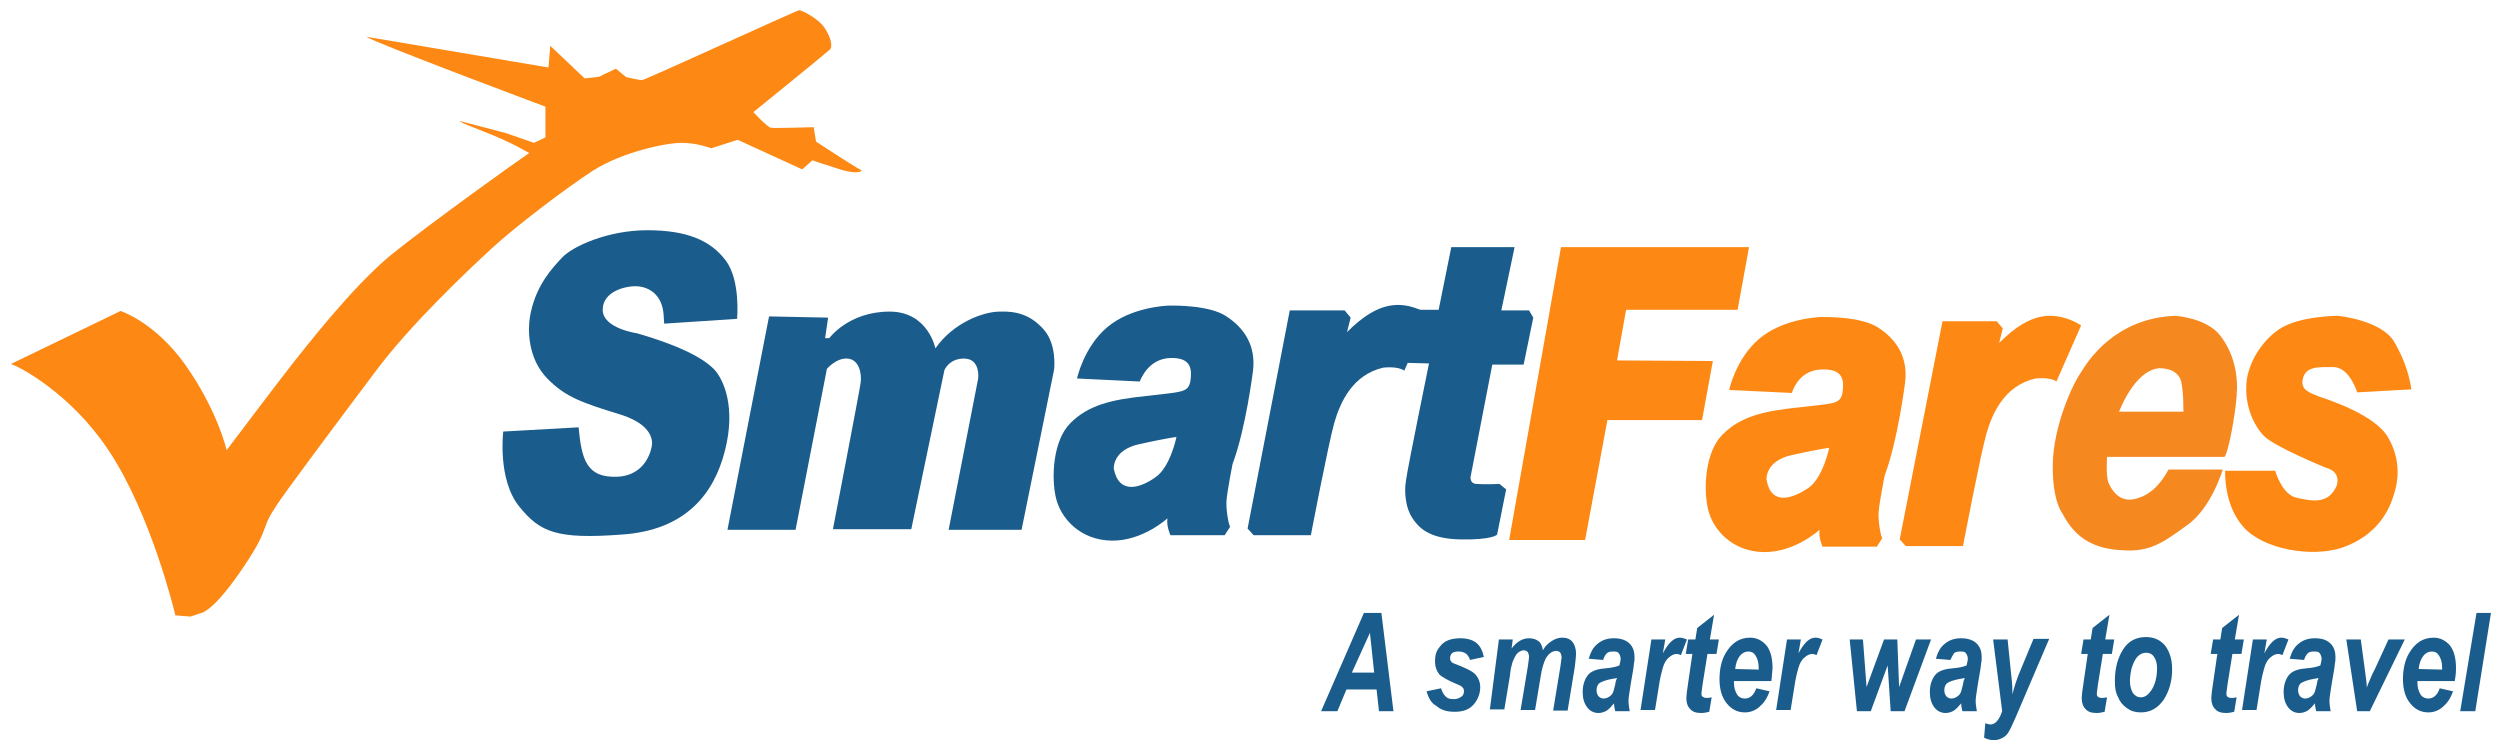
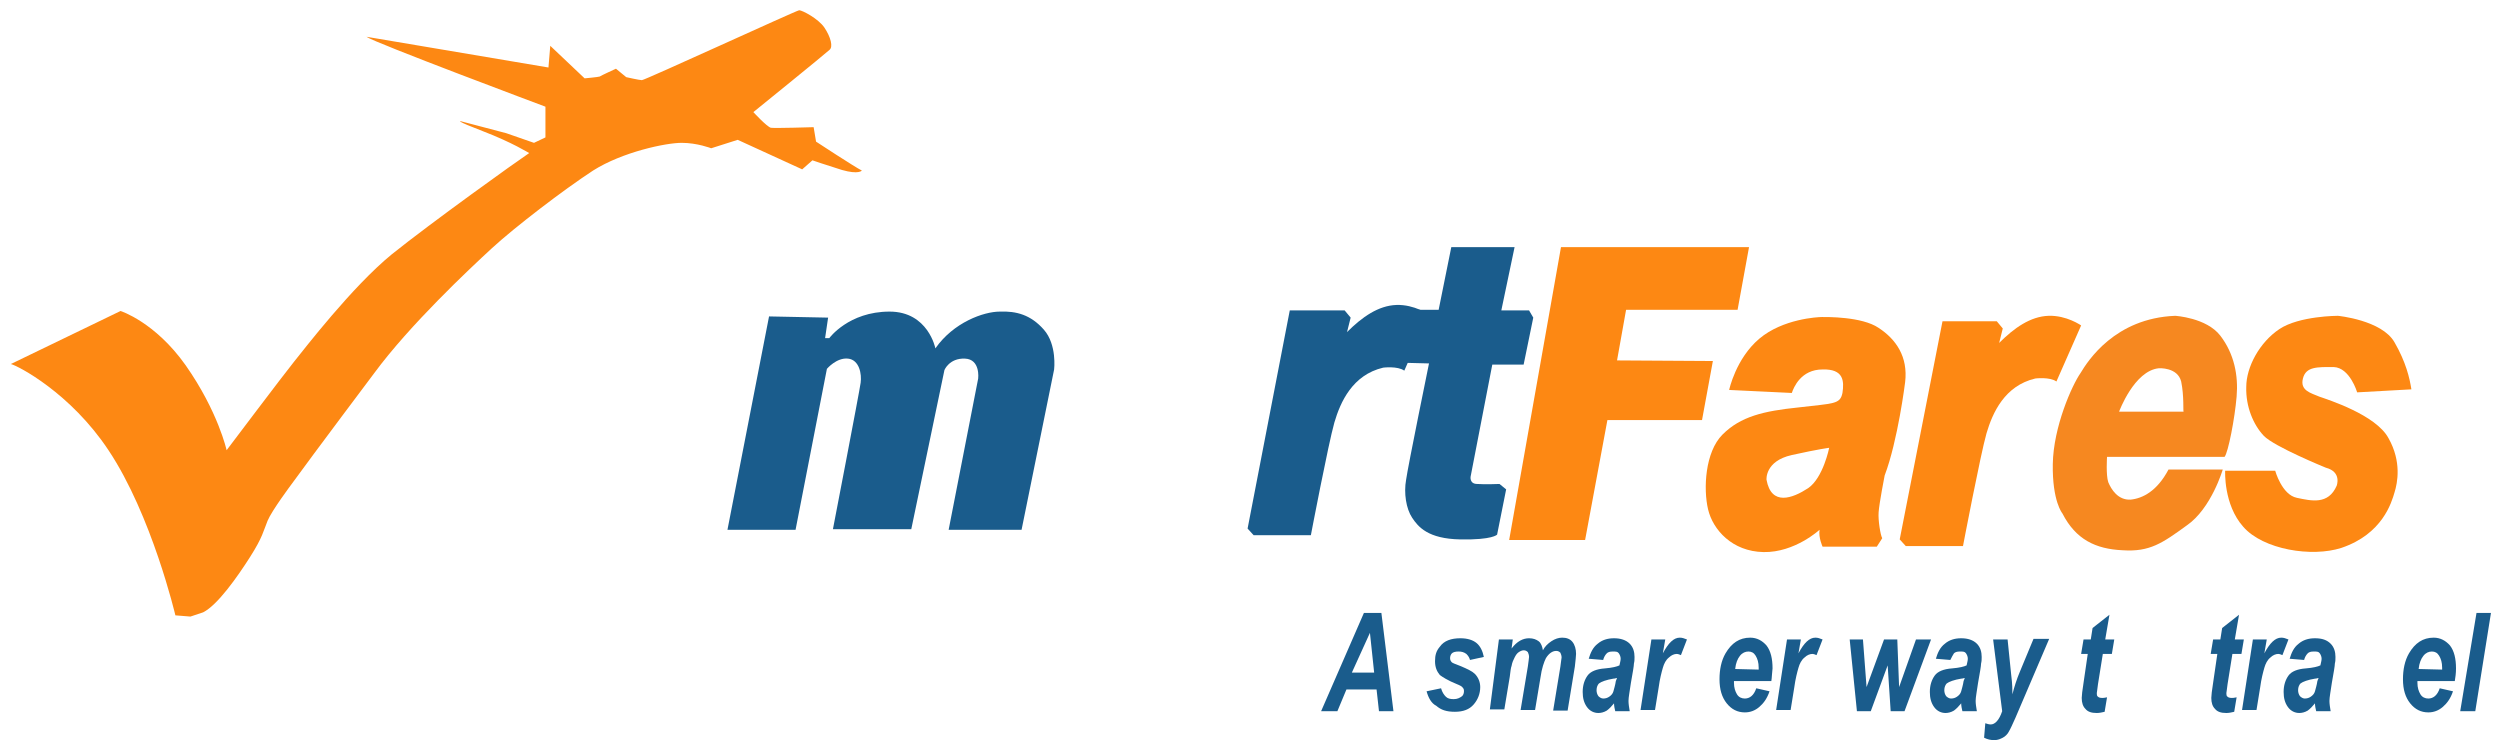
<svg xmlns="http://www.w3.org/2000/svg" id="Layer_1" viewBox="0 0 414.8 122.8" x="0px" xml:space="preserve" y="0px">
  <style type="text/css">	.st0{fill:#FD8813;}	.st1{fill:#1a5c8c;}	.st2{fill:#F68820;}</style>
  <path class="st0" d="M29.1,102.1c0,0-3.9-16.6-11.1-27.4c-6.3-9.5-15-14-16.2-14.3L20,51.6c0,0,5.7,1.8,10.8,9  c5.4,7.7,6.8,14.1,6.8,14.1S47.1,62.1,48.8,60S58.4,47.6,65,42.2c6.6-5.3,20.7-15.4,22.8-16.8c0,0-2.9-1.8-7.6-3.6  c-4.7-1.8-3.8-1.7-3.8-1.7l7.6,2l4.6,1.6l1.9-0.9v-5.1c0,0-28.6-10.7-29.7-11.6L91,11.2l0.3-3.6L97,13c0,0,2.2-0.2,2.5-0.3  c0.3-0.2,2.7-1.3,2.7-1.3l1.7,1.4c0,0,2.2,0.5,2.6,0.5c0.5,0,25.5-11.5,26.1-11.6c0.5,0,3.2,1.4,4.2,2.9s1.5,3.2,0.8,3.7  C137.1,8.8,125,18.6,125,18.6s2.2,2.4,2.9,2.6c0.7,0.1,7.1-0.1,7.1-0.1l0.4,2.4c0,0,6.4,4.2,7.6,4.8c0,0-0.5,0.7-3.3-0.1  c-2.9-0.9-4.9-1.6-4.9-1.6l-1.7,1.5l-10.7-4.9l-4.4,1.4c0,0-2.3-0.9-4.9-0.9s-9.8,1.5-14.7,4.6c-4.9,3.2-13,9.4-16.8,12.9  S68,53.9,62.1,61.9c0,0-10,13.3-13.7,18.4c0,0-3.3,4.4-4,6.1s-0.8,2.7-2.9,6c-2.1,3.3-5.4,8-7.8,9.2l-2.1,0.7L29.1,102.1z" />
-   <path class="st1" d="M83.5,71.6c0,0-1,8,2.7,12.5c3.4,4.2,6.2,5.4,16.9,4.6c10.7-0.7,15.4-6.8,17.2-14c1.8-7.1-0.2-11.6-1.7-13.3  c-1.6-1.7-5-3.8-12.9-6.1c0,0-5.7-0.8-5.7-3.9s3.9-4,5.7-3.9c1.8,0.1,4.1,1.2,4.4,4.6l0.1,1.6l12.1-0.8c0,0,0.6-6.4-1.9-9.7  s-6.4-5-13-5S95,40.9,93.3,42.7s-4.2,4.5-5.2,9c-0.7,3-0.5,7.9,2.8,11.2c3,3,5.6,3.9,12.1,5.9c6.3,2,5.1,5.4,5.1,5.4  s-0.7,4.7-5.7,4.9c-5.1,0.2-5.9-2.9-6.4-8.2L83.5,71.6z" />
  <path class="st1" d="M127.6,52.5l-6.9,35.4H132l5.2-26.7c0,0,1.6-1.9,3.5-1.7s2.3,2.6,2.1,4c-0.2,1.5-4.6,24.3-4.6,24.3h13l5.5-26.4  c0,0,0.8-2,3.4-1.9c2.6,0.1,2.2,3.3,2.2,3.3l-4.9,25.1h12.1l5.4-26.6c0,0,0.5-4.1-1.7-6.6s-4.6-3.1-7.3-3c-2.7,0-7.7,1.8-10.7,6.1  c0,0-1.2-6.1-7.6-6.1c-6.8,0-10,4.4-10,4.4h-0.7l0.5-3.4L127.6,52.5z" />
-   <path class="st1" d="M189.1,63.3l-10.4-0.5c0,0,1.1-5.2,5-8.5s9.7-3.6,10.4-3.6s6.6-0.1,9.4,1.8c2.9,1.9,4.9,4.8,4.4,9  c0,0-1.2,9.7-3.4,15.5c0,0-0.9,4.6-1,6.1c-0.1,1.3,0.3,3.8,0.6,4.3l-0.9,1.4h-9c0,0-0.7-1.5-0.5-2.8c0,0-4.1,3.8-9.3,3.7  c-5.2-0.1-8.4-3.7-9.2-7.1s-0.5-9.5,2.4-12.4c3-3,6.8-3.9,12.6-4.5c5.8-0.7,6.9-0.5,7.3-2.4c0.3-2,0.2-4-3.3-3.9  C190.7,59.5,189.4,62.6,189.1,63.3z M191.7,79.2c2.5-1.7,3.5-6.7,3.5-6.7s-1.7,0.2-6.2,1.2s-4.2,4.1-4.2,4.1  C185.7,82.2,189.3,80.9,191.7,79.2z" />
  <path class="st0" d="M297.3,65.2l-10.4-0.5c0,0,1.1-5.2,5-8.5s9.7-3.6,10.4-3.6s6.6-0.1,9.4,1.8c2.9,1.9,4.9,4.8,4.4,9  c0,0-1.2,9.7-3.4,15.5c0,0-0.9,4.6-1,6.1c-0.1,1.3,0.3,3.8,0.6,4.3l-0.9,1.4h-9c0,0-0.7-1.5-0.5-2.8c0,0-4.1,3.8-9.3,3.7  c-5.2-0.1-8.4-3.7-9.2-7.1c-0.8-3.4-0.5-9.5,2.4-12.4c3-3,6.8-3.9,12.6-4.5c5.9-0.7,6.9-0.5,7.3-2.4c0.3-2,0.2-4-3.3-3.9  C298.8,61.3,297.6,64.3,297.3,65.2z M300,81c2.5-1.7,3.5-6.7,3.5-6.7s-1.7,0.2-6.2,1.2s-4.2,4.1-4.2,4.1C293.9,84,297.4,82.7,300,81  z" />
  <path class="st0" d="M322.3,53.3l-7.1,36.2l1,1.1h9.5c0,0,2.9-15.2,3.9-18.7c1-3.4,3-7.9,8.1-9.1c0,0,2.4-0.3,3.5,0.5l4.1-9.3  c0,0-2.4-1.7-5.4-1.6c-3,0.1-5.7,2-8.2,4.5l0.6-2.4l-1-1.2L322.3,53.3z" />
  <path class="st1" d="M214,51.5l-7,36.2l1,1.1h9.5c0,0,2.9-15.2,3.9-18.7c1-3.4,3-7.9,8.1-9.1c0,0,2.4-0.3,3.5,0.5l4.1-9.3  c0,0-2.4-1.7-5.4-1.6c-3,0.1-5.7,2-8.2,4.5l0.6-2.4l-1-1.2L214,51.5z" />
  <path class="st1" d="M240.8,41h10.5l-2.2,10.5h4.6l0.7,1.2l-1.6,7.8h-5.2L244,79.1c0,0-0.2,1.2,1.1,1.2c1.2,0.1,3.7,0,3.7,0l1.1,0.9  l-1.5,7.5c0,0-0.7,0.9-6.1,0.8c-5.4-0.1-7-2.1-8-3.6s-1.4-4.1-1-6.3c0.3-2.2,3.8-19.3,3.8-19.3l-3.9-0.1l1.8-8.8h3.7L240.8,41z" />
  <polygon class="st0" points="259,41 250.4,89.6 263,89.6 266.7,69.7 282.4,69.7 284.2,59.9 268.3,59.8 269.8,51.4 288.3,51.4   290.2,41 " />
  <path class="st2" d="M360.9,52.4c0,0,5.2,0.3,7.5,3.3s3,6.6,2.7,10.1c-0.3,3.6-1.4,9.3-2,10h-19.5c0,0-0.2,3,0.2,4.2  c0.5,1.2,1.6,3,3.7,2.9c2-0.2,4.4-1.4,6.3-5h9c0,0-1.9,6.5-6,9.3c-4,2.9-6.1,4.4-10.6,4.1c-4.5-0.2-7.8-1.8-10-6.1  c0,0-1.7-2-1.6-8.2s3.2-13.1,4.6-15.1C346.4,59.9,350.9,52.8,360.9,52.4z M361.9,63.3c-0.6-2.4-3.7-2.2-3.7-2.2  c-4.1,0.4-6.6,7.2-6.6,7.2h10.7C362.2,68.3,362.4,65.7,361.9,63.3z" />
  <path class="st0" d="M369.2,78.1h8.3c0,0,1.1,4,3.6,4.5c2.4,0.5,5.2,1.2,6.6-2c0,0,0.9-2.3-1.8-3c0,0-8.6-3.5-10.3-5.3  c-1.7-1.8-3-4.8-2.9-8.1c0-3.3,2.2-7.4,5.5-9.6c3.3-2.2,9.7-2.2,9.7-2.2s7.3,0.7,9.4,4.4c1.9,3.3,2.5,5.9,2.8,7.8l-9,0.5  c0,0-1.2-4.1-3.9-4.2c-2.7,0-4.6-0.1-5.1,1.9c-0.5,2,1.3,2.4,2.7,3c1.4,0.5,9.4,3,11.5,6.9c2.2,3.9,1.5,7.4,1,9  c-0.5,1.7-2,6.9-8.8,9.2c-4.9,1.6-13,0.3-16.3-3.5C368.9,83.7,369.2,78.1,369.2,78.1z" />
  <path class="st1" d="M228.4,114.4h-5l-1.5,3.6h-2.7l7.1-16.3h2.9l2,16.3h-2.4L228.4,114.4z M228,111.6l-0.7-6.6l-3,6.6H228z" />
  <path class="st1" d="M236.7,114.7l2.4-0.5c0.2,0.7,0.5,1.1,0.8,1.4s0.7,0.4,1.3,0.4s1-0.2,1.4-0.5c0.2-0.2,0.3-0.5,0.3-0.8  c0-0.2,0-0.4-0.2-0.6c-0.1-0.2-0.5-0.4-1-0.6c-1.5-0.6-2.4-1.2-2.8-1.5c-0.5-0.6-0.8-1.3-0.8-2.3s0.2-1.7,0.8-2.4  c0.7-1,1.9-1.4,3.4-1.4c1.2,0,2.1,0.3,2.7,0.8c0.6,0.5,1,1.3,1.2,2.3l-2.3,0.5c-0.1-0.4-0.3-0.7-0.6-1c-0.4-0.3-0.8-0.4-1.3-0.4  s-0.9,0.1-1.1,0.3c-0.2,0.2-0.3,0.5-0.3,0.8s0.1,0.5,0.3,0.7c0.1,0.1,0.6,0.3,1.4,0.6c1.2,0.5,2,0.9,2.4,1.3  c0.6,0.6,0.9,1.4,0.9,2.2c0,1.1-0.4,2.1-1.1,2.9c-0.7,0.8-1.7,1.2-3.1,1.2s-2.3-0.3-3.1-1C237.5,116.7,237,115.8,236.7,114.7z" />
  <path class="st1" d="M248.7,106.1h2.3l-0.2,1.5c0.9-1.2,1.9-1.7,2.9-1.7c0.7,0,1.2,0.2,1.6,0.5s0.6,0.9,0.7,1.5  c0.3-0.6,0.8-1.1,1.4-1.5s1.2-0.6,1.8-0.6c0.7,0,1.3,0.2,1.7,0.7c0.4,0.5,0.6,1.2,0.6,2c0,0.4-0.1,1.1-0.2,2.1l-1.2,7.3h-2.4  l1.2-7.3c0.1-0.9,0.2-1.4,0.2-1.5c0-0.3-0.1-0.6-0.2-0.8c-0.2-0.2-0.4-0.3-0.7-0.3c-0.6,0-1.2,0.4-1.7,1.2c-0.3,0.6-0.7,1.7-0.9,3.2  l-0.9,5.4h-2.4l1.2-7.2c0.1-0.8,0.2-1.4,0.2-1.6c0-0.3-0.1-0.6-0.2-0.8c-0.2-0.2-0.4-0.3-0.7-0.3c-0.2,0-0.5,0.1-0.8,0.3  c-0.3,0.2-0.5,0.5-0.7,0.9s-0.4,0.8-0.5,1.4c-0.1,0.2-0.2,0.9-0.3,1.8l-0.9,5.4h-2.4L248.7,106.1z" />
  <path class="st1" d="M266,109.5l-2.4-0.2c0.3-1,0.7-1.9,1.5-2.5c0.7-0.6,1.6-0.9,2.7-0.9s2,0.3,2.6,0.9s0.8,1.4,0.8,2.2  c0,0.4,0,0.7-0.1,1.1c0,0.4-0.2,1.5-0.5,3.2c-0.2,1.4-0.4,2.4-0.4,3c0,0.5,0.1,1.1,0.2,1.7H268c-0.1-0.4-0.2-0.9-0.2-1.3  c-0.4,0.5-0.8,0.9-1.2,1.2c-0.5,0.3-1,0.4-1.4,0.4c-0.7,0-1.4-0.3-1.9-1s-0.7-1.5-0.7-2.5c0-1.1,0.3-2,0.8-2.7s1.5-1.1,2.9-1.2  c1.2-0.1,2-0.3,2.4-0.5c0.1-0.5,0.2-0.8,0.2-1.1c0-0.3-0.1-0.6-0.3-0.9s-0.5-0.3-1-0.3s-0.8,0.1-1,0.3  C266.3,108.7,266.1,109.1,266,109.5z M268.3,112.5c-0.2,0-0.3,0.1-0.6,0.1c-1.2,0.2-2,0.5-2.4,0.8c-0.2,0.2-0.4,0.6-0.4,1.1  c0,0.4,0.1,0.7,0.3,1c0.2,0.2,0.5,0.4,0.8,0.4c0.4,0,0.7-0.1,1-0.3c0.3-0.2,0.6-0.5,0.7-0.9s0.3-1,0.4-1.7L268.3,112.5z" />
  <path class="st1" d="M274,106.1h2.3l-0.4,2.3c0.9-1.7,1.8-2.6,2.8-2.6c0.4,0,0.7,0.1,1.2,0.3l-1,2.6c-0.2-0.1-0.5-0.2-0.7-0.2  c-0.4,0-0.9,0.2-1.3,0.6c-0.5,0.4-0.8,1-1,1.7s-0.5,1.8-0.7,3.3l-0.6,3.7h-2.4L274,106.1z" />
-   <path class="st1" d="M279.7,108.5l0.4-2.4h1.2l0.3-1.9l2.8-2.2l-0.7,4.1h1.5l-0.4,2.4h-1.5l-0.8,5c-0.1,0.9-0.2,1.4-0.2,1.5  c0,0.2,0,0.5,0.2,0.6s0.3,0.2,0.7,0.2c0.1,0,0.4,0,0.8-0.1l-0.4,2.4c-0.4,0.1-0.9,0.2-1.3,0.2c-0.9,0-1.5-0.2-1.9-0.7  c-0.4-0.4-0.6-1-0.6-1.8c0-0.4,0.1-1.2,0.3-2.5l0.7-4.8L279.7,108.5L279.7,108.5z" />
  <path class="st1" d="M293.9,113h-6.2c0,0.1,0,0.2,0,0.3c0,0.8,0.2,1.4,0.5,1.9s0.8,0.7,1.3,0.7c0.8,0,1.5-0.5,1.9-1.7l2.2,0.5  c-0.4,1.2-1,2-1.7,2.6s-1.5,0.9-2.4,0.9c-1.2,0-2.2-0.5-3-1.5s-1.2-2.3-1.2-4c0-1.6,0.3-3.1,1-4.3c1-1.7,2.3-2.6,4.1-2.6  c1.1,0,2,0.5,2.7,1.3c0.7,0.9,1,2.2,1,3.8C294,111.7,294,112.4,293.9,113z M291.8,111.1c0-0.1,0-0.2,0-0.3c0-0.9-0.2-1.5-0.5-2  s-0.7-0.7-1.2-0.7s-1,0.2-1.4,0.7s-0.7,1.2-0.8,2.2L291.8,111.1L291.8,111.1z" />
  <path class="st1" d="M296.5,106.1h2.3l-0.4,2.3c0.9-1.7,1.8-2.6,2.8-2.6c0.4,0,0.7,0.1,1.2,0.3l-1,2.6c-0.2-0.1-0.5-0.2-0.7-0.2  c-0.4,0-0.9,0.2-1.3,0.6c-0.5,0.4-0.8,1-1,1.7s-0.5,1.8-0.7,3.3l-0.6,3.7h-2.4L296.5,106.1z" />
  <path class="st1" d="M316,118h-2.3l-0.5-7.6l-2.8,7.6h-2.3l-1.2-11.9h2.2l0.6,7.9l2.9-7.9h2.2l0.3,7.9l2.8-7.9h2.5L316,118z" />
  <path class="st1" d="M323.6,109.5l-2.4-0.2c0.3-1,0.7-1.9,1.5-2.5c0.7-0.6,1.6-0.9,2.7-0.9s2,0.3,2.6,0.9s0.8,1.4,0.8,2.2  c0,0.4,0,0.7-0.1,1.1c0,0.4-0.2,1.5-0.5,3.2c-0.2,1.4-0.4,2.4-0.4,3c0,0.5,0.1,1.1,0.2,1.7h-2.4c-0.1-0.4-0.2-0.9-0.2-1.3  c-0.4,0.5-0.8,0.9-1.2,1.2c-0.5,0.3-1,0.4-1.4,0.4c-0.7,0-1.4-0.3-1.9-1s-0.7-1.5-0.7-2.5c0-1.1,0.3-2,0.8-2.7s1.5-1.1,2.9-1.2  c1.2-0.1,2-0.3,2.4-0.5c0.1-0.5,0.2-0.8,0.2-1.1c0-0.3-0.1-0.6-0.3-0.9s-0.5-0.3-1-0.3s-0.8,0.1-1,0.3  C324,108.7,323.8,109.1,323.6,109.5z M326,112.5c-0.2,0-0.3,0.1-0.6,0.1c-1.2,0.2-2,0.5-2.4,0.8c-0.2,0.2-0.4,0.6-0.4,1.1  c0,0.4,0.1,0.7,0.3,1c0.2,0.2,0.5,0.4,0.8,0.4c0.4,0,0.7-0.1,1-0.3c0.3-0.2,0.6-0.5,0.7-0.9s0.3-1,0.4-1.7L326,112.5z" />
  <path class="st1" d="M330.7,106.1h2.4l0.6,5.9c0.2,1.5,0.2,2.6,0.2,3.2c0.3-1.2,0.7-2.5,1.3-3.9l2.2-5.3h2.6l-5.6,13.1  c-0.5,1.1-0.8,1.8-1.1,2.3c-0.2,0.4-0.6,0.8-1,1s-0.8,0.4-1.4,0.4s-1.1-0.1-1.7-0.4l0.2-2.4c0.3,0.1,0.6,0.2,0.9,0.2  c0.7,0,1.4-0.7,1.9-2.2L330.7,106.1z" />
  <path class="st1" d="M345.3,108.5l0.4-2.4h1.2l0.3-1.9l2.8-2.2l-0.7,4.1h1.5l-0.4,2.4h-1.5l-0.8,5c-0.1,0.9-0.2,1.4-0.2,1.5  c0,0.2,0,0.5,0.2,0.6c0.1,0.1,0.3,0.2,0.7,0.2c0.1,0,0.4,0,0.8-0.1l-0.4,2.4c-0.4,0.1-0.9,0.2-1.3,0.2c-0.9,0-1.5-0.2-1.9-0.7  c-0.4-0.4-0.6-1-0.6-1.8c0-0.4,0.1-1.2,0.3-2.5l0.7-4.8L345.3,108.5L345.3,108.5z" />
-   <path class="st1" d="M350.9,113c0-2.2,0.5-3.9,1.4-5.3s2.2-2,3.8-2c1.3,0,2.4,0.5,3.2,1.5c0.7,1,1.1,2.2,1.1,3.9  c0,1.9-0.5,3.6-1.4,5c-1,1.4-2.2,2.1-3.8,2.1c-0.9,0-1.6-0.2-2.3-0.7c-0.7-0.5-1.2-1.1-1.5-1.9C351,114.9,350.9,114,350.9,113z   M357.9,110.8c0-0.7-0.2-1.4-0.5-1.8c-0.3-0.5-0.8-0.7-1.3-0.7s-1,0.2-1.4,0.6s-0.7,1-1,1.9c-0.2,0.8-0.3,1.6-0.3,2.2  c0,0.8,0.2,1.5,0.5,2c0.4,0.5,0.8,0.7,1.3,0.7c0.7,0,1.2-0.4,1.7-1.1C357.6,113.6,357.9,112.3,357.9,110.8z" />
  <path class="st1" d="M366.8,108.5l0.4-2.4h1.2l0.3-1.9l2.8-2.2l-0.7,4.1h1.5l-0.4,2.4h-1.5l-0.8,5c-0.1,0.9-0.2,1.4-0.2,1.5  c0,0.2,0,0.5,0.2,0.6c0.1,0.1,0.3,0.2,0.7,0.2c0.1,0,0.4,0,0.8-0.1l-0.4,2.4c-0.4,0.1-0.9,0.2-1.3,0.2c-0.9,0-1.5-0.2-1.9-0.7  c-0.4-0.4-0.6-1-0.6-1.8c0-0.4,0.1-1.2,0.3-2.5l0.7-4.8L366.8,108.5L366.8,108.5z" />
  <path class="st1" d="M373.8,106.1h2.3l-0.4,2.3c0.9-1.7,1.8-2.6,2.8-2.6c0.4,0,0.7,0.1,1.2,0.3l-1,2.6c-0.2-0.1-0.5-0.2-0.7-0.2  c-0.4,0-0.9,0.2-1.3,0.6c-0.5,0.4-0.8,1-1,1.7s-0.5,1.8-0.7,3.3l-0.6,3.7H372L373.8,106.1z" />
  <path class="st1" d="M382.3,109.5l-2.4-0.2c0.3-1,0.7-1.9,1.5-2.5c0.7-0.6,1.6-0.9,2.7-0.9c1.2,0,2,0.3,2.6,0.9s0.8,1.4,0.8,2.2  c0,0.4,0,0.7-0.1,1.1c0,0.4-0.2,1.5-0.5,3.2c-0.2,1.4-0.4,2.4-0.4,3c0,0.5,0.1,1.1,0.2,1.7h-2.4c-0.1-0.4-0.2-0.9-0.2-1.3  c-0.4,0.5-0.8,0.9-1.2,1.2c-0.5,0.3-1,0.4-1.4,0.4c-0.7,0-1.4-0.3-1.9-1s-0.7-1.5-0.7-2.5c0-1.1,0.3-2,0.8-2.7s1.5-1.1,2.9-1.2  c1.2-0.1,2-0.3,2.4-0.5c0.1-0.5,0.2-0.8,0.2-1.1c0-0.3-0.1-0.6-0.3-0.9s-0.5-0.3-1-0.3s-0.8,0.1-1,0.3  C382.6,108.7,382.4,109.1,382.3,109.5z M384.7,112.5c-0.2,0-0.3,0.1-0.6,0.1c-1.2,0.2-2,0.5-2.4,0.8c-0.2,0.2-0.4,0.6-0.4,1.1  c0,0.4,0.1,0.7,0.3,1c0.2,0.2,0.5,0.4,0.8,0.4c0.4,0,0.7-0.1,1-0.3c0.3-0.2,0.6-0.5,0.7-0.9s0.3-1,0.4-1.7L384.7,112.5z" />
-   <path class="st1" d="M393.2,118h-2.1l-1.8-11.9h2.4l0.7,5.2c0.2,1.4,0.3,2.3,0.3,2.8c0-0.1,0.2-0.6,0.6-1.5c0.3-0.8,0.6-1.3,0.7-1.5  l2.3-5h2.7L393.2,118z" />
  <path class="st1" d="M407.3,113h-6.2c0,0.1,0,0.2,0,0.3c0,0.8,0.2,1.4,0.5,1.9s0.8,0.7,1.3,0.7c0.8,0,1.5-0.5,1.9-1.7l2.2,0.5  c-0.4,1.2-1,2-1.7,2.6s-1.5,0.9-2.4,0.9c-1.2,0-2.2-0.5-3-1.5s-1.2-2.3-1.2-4c0-1.6,0.3-3.1,1-4.3c1-1.7,2.3-2.6,4.1-2.6  c1.1,0,2,0.5,2.7,1.3c0.7,0.9,1,2.2,1,3.8C407.5,111.7,407.4,112.4,407.3,113z M405.2,111.1c0-0.1,0-0.2,0-0.3c0-0.9-0.2-1.5-0.5-2  s-0.7-0.7-1.2-0.7s-1,0.2-1.4,0.7s-0.7,1.2-0.8,2.2L405.2,111.1L405.2,111.1z" />
  <path class="st1" d="M408.2,118l2.7-16.3h2.4l-2.6,16.3H408.2z" />
</svg>